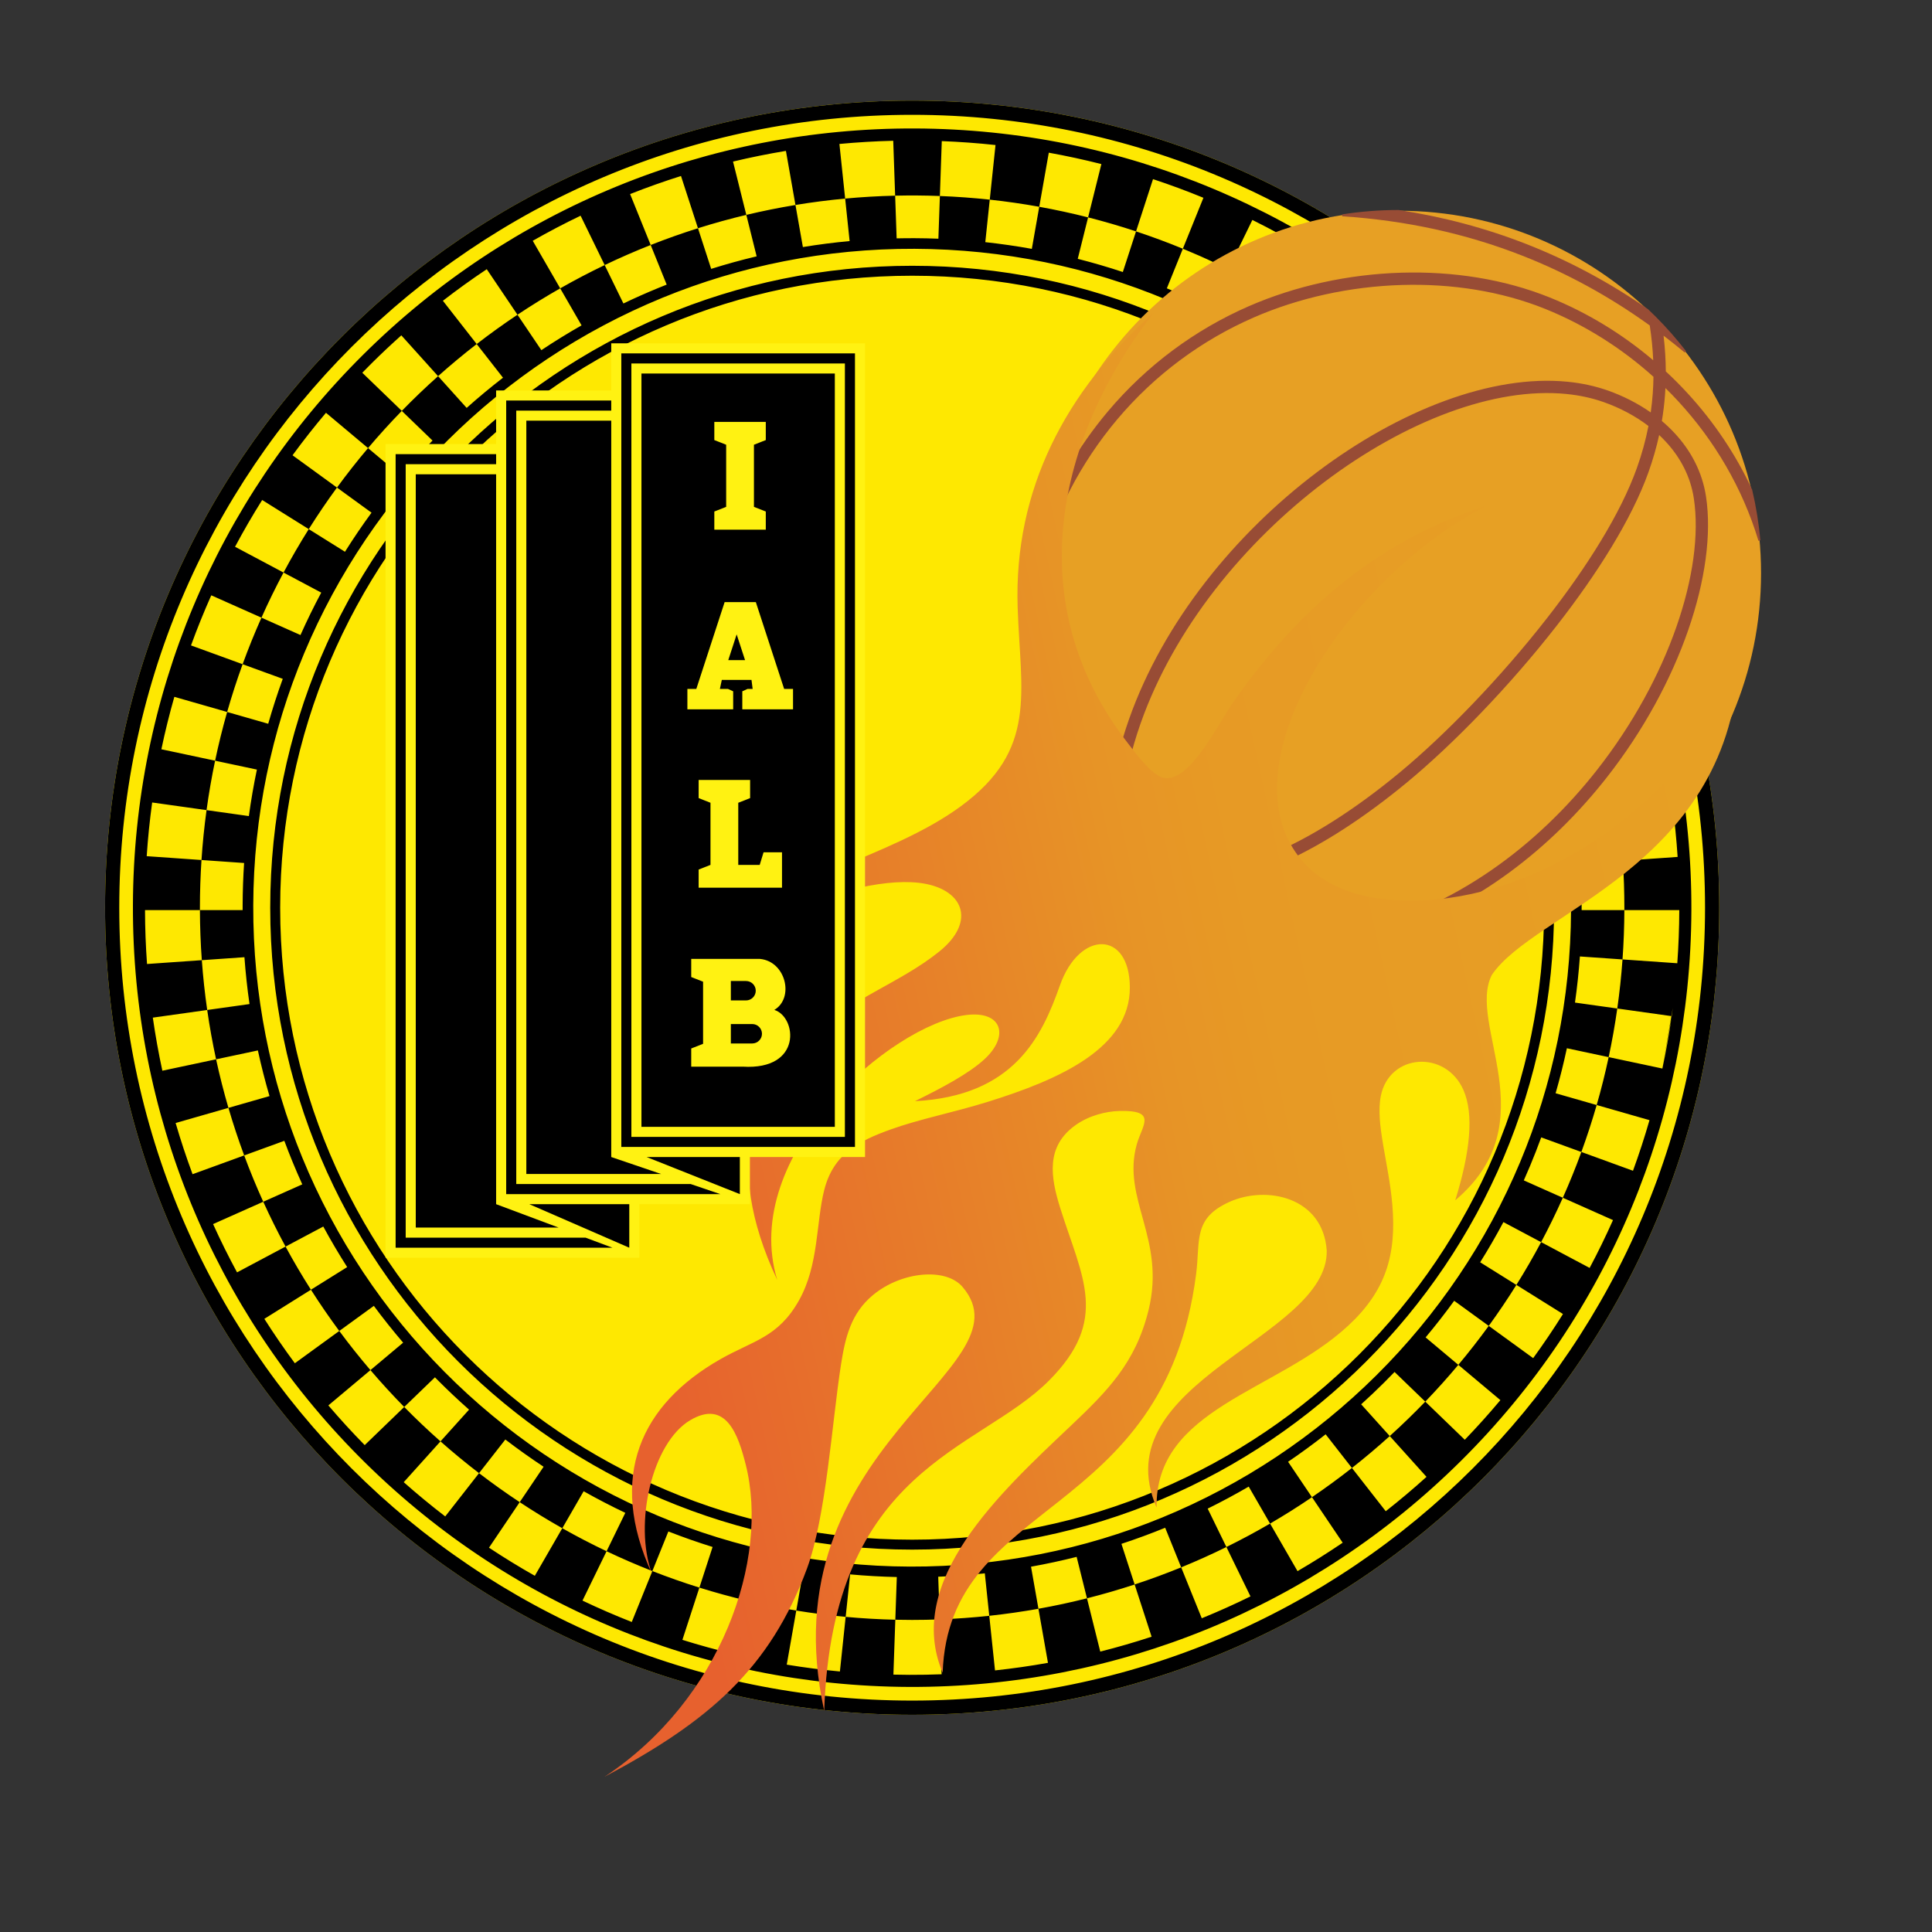
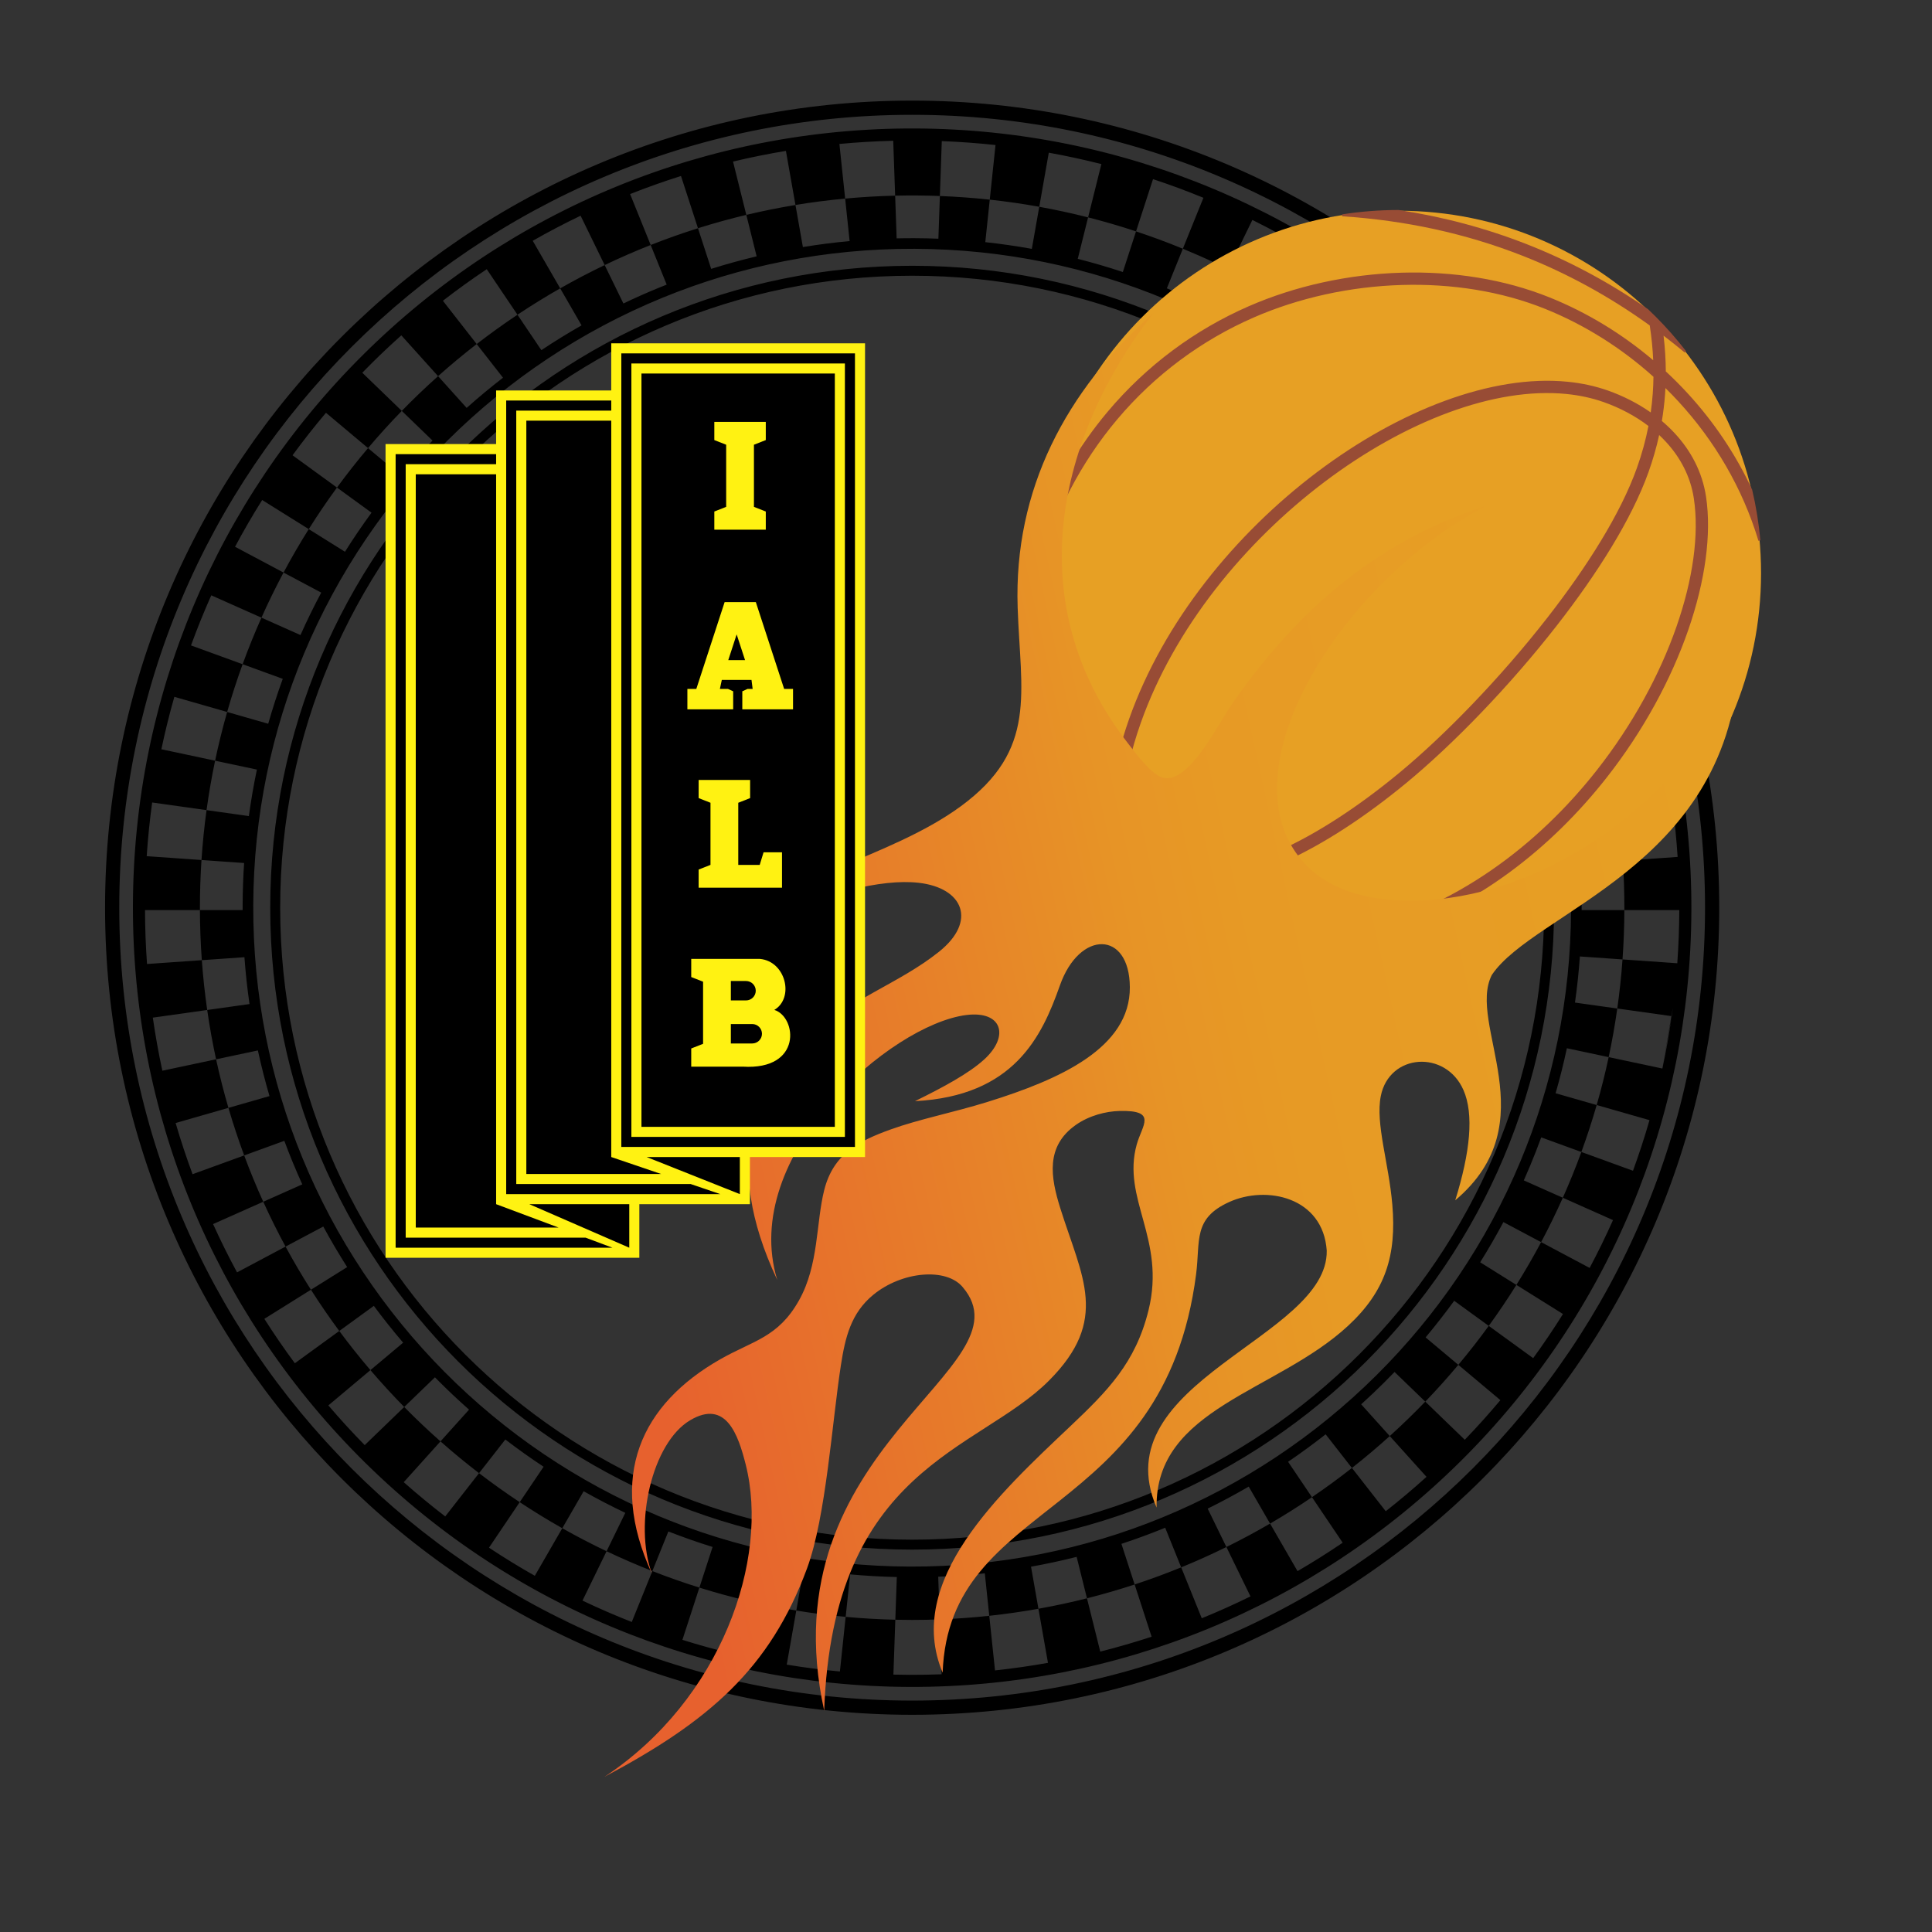
<svg xmlns="http://www.w3.org/2000/svg" xml:space="preserve" width="210mm" height="210mm" version="1.1" style="shape-rendering:geometricPrecision; text-rendering:geometricPrecision; image-rendering:optimizeQuality; fill-rule:evenodd; clip-rule:evenodd" viewBox="0 0 21000 21000">
  <rect x="0" y="0" width="21000" height="21000" fill="#333333" stroke="none" />
  <defs>
    <style type="text/css"> .fil6 {fill:#FFF212} .fil1 {fill:black} .fil7 {fill:black} .fil3 {fill:#A05039} .fil2 {fill:#E7A024} .fil8 {fill:#EAC388} .fil0 {fill:#FEE801} .fil4 {fill:#984C35;fill-rule:nonzero} .fil5 {fill:url(#id4)} </style>
    <mask id="id0">
      <radialGradient id="id1" gradientUnits="userSpaceOnUse" cx="10564.05" cy="1899.25" r="1614.41" fx="10564.05" fy="1899.25">
        <stop offset="0" style="stop-opacity:1; stop-color:white" />
        <stop offset="0.51" style="stop-opacity:0.502; stop-color:white" />
        <stop offset="1" style="stop-opacity:0; stop-color:white" />
      </radialGradient>
      <rect style="fill:url(#id1)" x="11262.27" y="2290.55" width="7879.62" height="7879.59" />
    </mask>
    <mask id="id2">
      <linearGradient id="id3" gradientUnits="userSpaceOnUse" x1="14754.42" y1="6405.47" x2="12537.53" y2="10968.08">
        <stop offset="0" style="stop-opacity:1; stop-color:white" />
        <stop offset="0.439" style="stop-opacity:0.502; stop-color:white" />
        <stop offset="1" style="stop-opacity:0; stop-color:white" />
      </linearGradient>
      <rect style="fill:url(#id3)" x="9891.8" y="5670.42" width="7954.08" height="9269.53" />
    </mask>
    <linearGradient id="id4" gradientUnits="userSpaceOnUse" x1="18848.1" y1="10009.74" x2="6622.96" y2="12700.28">
      <stop offset="0" style="stop-opacity:1; stop-color:#E7A024" />
      <stop offset="0.408" style="stop-opacity:1; stop-color:#E79A25" />
      <stop offset="0.51" style="stop-opacity:1; stop-color:#E79426" />
      <stop offset="1" style="stop-opacity:1; stop-color:#E7612E" />
    </linearGradient>
  </defs>
  <g id="Capa_x0020_1">
-     <path class="fil0" d="M9914.67 1093.52c2422.5,0 4615.71,981.93 6203.28,2569.5 1587.56,1587.57 2569.5,3780.77 2569.5,6203.27 0,2422.5 -981.94,4615.7 -2569.5,6203.27 -1587.57,1587.57 -3780.78,2569.5 -6203.28,2569.5 -2422.5,0 -4615.71,-981.93 -6203.28,-2569.5 -1587.57,-1587.57 -2569.5,-3780.77 -2569.5,-6203.27 0,-2422.5 981.93,-4615.7 2569.5,-6203.27 1587.57,-1587.57 3780.78,-2569.5 6203.28,-2569.5z" />
    <g>
      <path class="fil1" d="M9945.75 1396.4c2253.83,8.19 4392.28,903.49 5979.89,2502.7 1587.7,1599.3 2467.11,3744.39 2458.92,5998.27 -8.18,2253.83 -903.48,4392.27 -2502.7,5979.89 -1599.3,1587.69 -3744.39,2467.1 -5998.27,2458.92 -2253.84,-8.19 -4392.28,-903.49 -5979.89,-2502.7 -1587.7,-1599.3 -2467.11,-3744.39 -2458.93,-5998.27 8.19,-2253.83 903.49,-4392.27 2502.7,-5979.89 1599.3,-1587.69 3744.4,-2467.1 5998.28,-2458.92zm8123.8 10218.11l-583.92 -124.1c-37.56,175.85 -81.07,349.46 -130.32,520.67l573.99 164.59c-53.54,186.14 -113.47,369.47 -179.35,550l-561.03 -204.21c-61.55,168.71 -128.88,334.62 -201.63,497.6l545.4 242.86c-78.84,176.64 -163.59,350.03 -254.08,519.93l-527.19 -280.34c-84.35,158.33 -174.05,313.39 -268.87,464.89l506.27 316.37c-102.48,163.85 -210.56,323.81 -323.85,479.74l-482.89 -350.82c-105.41,145.07 -215.69,286.29 -330.68,423.53l457.23 383.65c-124.06,148.09 -253.15,291.81 -387.02,430.84l-429.39 -414.64c-124.33,129.09 -253.11,253.94 -386.06,374.19l399.41 443.58c-143.24,129.53 -291.07,254.12 -443.1,373.58l-367.45 -470.33c-140.92,110.76 -285.77,216.74 -434.35,317.73l333.75 494.79c-159.74,108.52 -323.37,211.66 -490.77,309.1l-298.46 -516.94c-154.88,90.18 -313.17,175.14 -474.62,254.68l261.74 536.65c-173.22,85.28 -349.9,164.6 -529.6,237.92l-223.65 -553.54c-165.87,67.72 -334.62,129.88 -506,186.18l184.47 567.77c-183.34,60.19 -369.43,114.25 -558.1,161.83l-144.46 -579.32c-173.57,43.82 -349.5,81.73 -527.54,113.6l103.62 587.9c-189.77,33.93 -381.68,61.42 -575.65,82.26l-62.43 -593.69c-177.81,19.18 -357.47,32.26 -538.7,39.18l20.84 596.53c-116.45,4.42 -233.46,6.57 -351.04,6.13 -57.87,-0.22 -115.52,-1.14 -173.13,-2.54l20.83 -596.53c-181.53,-4.25 -361.54,-14.66 -539.79,-31.17l-62.43 593.73c-194.67,-18.17 -387.37,-43.12 -577.88,-74.46l103.66 -587.91c-179.09,-29.28 -356.12,-64.74 -530.87,-106.11l-144.41 579.33c-190.08,-45.14 -377.66,-96.84 -562.43,-154.71l184.47 -567.9c-173.09,-54.1 -343.6,-114.12 -511.22,-179.83l-223.69 553.54c-181.76,-71.39 -360.32,-148.96 -535.59,-232.49l261.69 -536.6c-163.68,-77.88 -324.21,-161.31 -481.36,-250.09l-298.51 517.08c-169.93,-96.22 -336.02,-198.09 -498.16,-305.51l333.83 -494.93c-151.12,-99.98 -298.55,-205.13 -442.05,-315.18l-367.5 470.36c-154.7,-118.85 -305.11,-243.04 -451.02,-372.22l399.41 -443.53c-135.7,-120.04 -267.2,-244.8 -394.2,-373.98l-429.31 414.6c-136.66,-139.16 -268.47,-283.19 -395.2,-431.63l457.24 -383.6c-117.72,-137.77 -230.62,-279.64 -338.57,-425.5l-482.93 350.86c-115.96,-156.81 -226.54,-317.77 -331.47,-482.76l506.31 -316.41c-97.27,-152.73 -189.33,-309.14 -275.92,-468.92l-527.1 280.25c-92.8,-171.43 -179.74,-346.49 -260.6,-524.87l545.36 -242.83c-74.77,-164.81 -143.98,-332.69 -207.32,-503.42l-560.99 204.17c-67.67,-182.59 -129.13,-368.19 -184.16,-556.56l573.94 -164.55c-50.73,-173.53 -95.52,-349.55 -134.17,-527.85l-583.97 124.1c-41.15,-190.03 -75.73,-382.42 -103.7,-577l591.14 -83.13c-25.65,-178.61 -45.26,-359.18 -58.52,-541.51l-595.62 41.68 0.14 1.62c-14.14,-194.1 -21.45,-390.04 -22.02,-587.52l596.83 0c-0.04,-8.71 -0.04,-17.42 -0.04,-26.13 0,-174.18 5.73,-347.05 17.07,-518.35l-595.52 -41.67c13.04,-196.51 33.01,-391.05 59.4,-583.62l591.1 83.04c24.83,-181.18 55.91,-360.31 93.03,-537.3l-584.01 -124.15c40.4,-192.52 87.55,-382.55 141,-569.96l573.9 164.56c50.12,-175.67 106.28,-348.81 168.23,-519.14l-560.99 -204.21c67.2,-184.69 140.7,-366.32 220.28,-544.61l545.4 242.82c74.38,-166.61 154.49,-330.11 240.02,-490.29l-527.14 -280.29c92.5,-173.18 190.9,-342.68 294.96,-508.24l506.31 316.41c97,-154.31 199.35,-304.98 306.69,-451.72l-482.93 -350.86c115.78,-158.29 237.04,-312.25 363.42,-461.83l457.24 383.65c117.58,-139.04 239.93,-273.91 366.88,-404.27l-429.3 -414.6c33.7,-34.67 67.63,-69.08 101.91,-103.14 104.71,-103.96 212.26,-205.09 322.36,-303.36l399.37 443.53c135.7,-121.17 275.74,-237.57 419.8,-349.02l-367.45 -470.37c154.7,-119.81 313.74,-234.29 476.85,-343.16l333.79 494.89c151.16,-100.82 306.03,-196.47 464.46,-286.65l-298.51 -517.07c169.72,-96.79 343.25,-187.71 520.19,-272.6l261.73 536.56c163.55,-78.4 330.34,-151.24 500.01,-218.26l-223.61 -553.5c181.37,-71.75 365.88,-137.33 553.2,-196.47l184.51 567.82c172.61,-54.37 347.84,-102.88 525.44,-145.21l-144.46 -579.37c189.24,-45.26 381.02,-84 575.04,-116.13l103.66 587.95c178.04,-29.38 358.17,-52.62 540.15,-69.61l-62.43 -593.68c193.14,-18.17 388.21,-29.81 584.98,-34.59l20.84 596.62c162.1,-3.67 324.15,-2.62 486.17,3.64l20.84 -596.58c196.46,7.49 391.17,21.71 583.88,42.55l-62.43 593.69c181.28,19.65 360.67,45.57 537.96,77.48l103.66 -587.91c192.96,34.72 383.52,76.09 571.62,123.8l-144.41 579.24c176.2,44.78 349.98,95.61 521.15,152.21l184.51 -567.86c185.65,61.33 368.37,129.05 547.94,202.81l-223.65 553.59c120.39,49.51 239.24,101.95 356.47,157.29 75.64,-44.74 152.86,-86.99 231.66,-126.65l167.53 -343.42c827.05,409.87 1576.23,952.87 2219.6,1600.92 1116.5,1124.69 1914.4,2566.04 2247.62,4176.46l-583.92 124.11c36.02,174.44 66.18,351.03 90.26,529.59l591.28 -83.13c25.7,189.95 44.83,381.99 57.48,575.74l-595.44 41.67c10.99,168.63 16.55,338.78 16.55,510.21 0,8.71 0,17.42 -0.05,26.13l597.02 0 0 4.47c-0.7,192.7 -8.1,383.91 -21.67,573.28l-595.4 -41.63c-12.91,179.62 -31.91,357.52 -56.86,533.5l591.19 83.13c4.07,-28.81 8.05,-57.7 11.86,-86.59l0.35 -2.5 -113.16 658.43zm-7853.44 -9484.03l-16.2 464.06c-86.02,-3.32 -172.34,-5.21 -259.11,-5.51 -65.09,-0.22 -129.97,0.43 -194.67,1.88l-16.19 -464.07c-182.77,4.29 -363.96,14.93 -543.39,31.65l48.5 461.79c-171.12,15.85 -340.53,37.61 -508.06,65.1l-80.59 -457.28c-180.27,29.68 -358.39,65.62 -534.24,107.55l112.33 450.63c-167.05,39.75 -331.91,85.19 -494.27,136.23l-143.5 -441.65c-174.09,54.8 -345.56,115.61 -514.1,182.15l173.96 430.62c-30.24,11.95 -60.45,24.03 -90.52,36.38 -128.53,52.66 -255.17,108.91 -379.89,168.62l-203.56 -417.36c-164.46,78.8 -325.69,163.24 -483.41,253.11l232.19 402.17c-149.02,84.75 -294.75,174.62 -436.97,269.4l-259.68 -384.92c-151.6,101.07 -299.38,207.36 -443.19,318.64l285.86 365.88c-135.57,104.8 -267.34,214.23 -395.03,328.14l-310.63 -345c-135.84,121.22 -267.39,247.16 -394.34,377.57l333.97 322.45c-119.47,122.61 -234.64,249.43 -345.26,380.23l-355.59 -298.41c-117.49,138.9 -230.13,282 -337.73,429.04l375.55 272.9c-101.03,137.98 -197.29,279.68 -288.57,424.84l-393.67 -246.02c-96.75,153.83 -188.19,311.29 -274.13,472.12l409.92 217.96c-80.5,150.63 -155.88,304.46 -225.84,461.18l-424.1 -188.85c-73.98,165.69 -142.27,334.45 -204.69,506l436.31 158.78c-58.27,160.21 -111.02,323.1 -158.12,488.36l-446.42 -128c-49.64,174.09 -93.33,350.68 -130.89,529.55l454.26 96.57c-34.89,166.44 -64.09,334.97 -87.42,505.39l-459.87 -64.66c-24.51,178.87 -42.9,359.71 -54.98,542.25l463.19 32.4c-10.02,152.03 -15.36,305.33 -15.93,459.82l0 52.26 -464.29 0c0.62,182.99 7.58,364.48 20.67,544.22l463.14 -32.35c12.52,171.47 31,341.23 55.2,509.24l-459.82 64.62c26.01,180.79 58.27,359.53 96.53,536.03l454.22 -96.57c36.42,167.66 78.62,333.18 126.33,496.37l-446.38 128.05c51.13,174.97 108.3,347.36 171.21,516.94l436.4 -158.81c28.01,75.51 57.3,150.45 87.77,224.74 34.28,83.65 70.08,166.52 107.38,248.6l-424.23 188.89c75.21,165.69 156.06,328.23 242.34,487.45l410.01 -218.05c81.51,150.24 168.18,297.28 259.72,440.91l-393.81 246.06c97.58,153.21 200.32,302.71 308.09,448.31l375.64 -272.9c101.56,137.1 207.85,270.44 318.56,399.93l-355.63 298.47c117.75,137.8 240.28,271.45 367.27,400.63l333.97 -322.49 22.41 22.71c112.5,113.34 228.73,223 348.46,328.76l-310.64 345c135.53,119.85 275.35,235.07 419.11,345.39l285.81 -365.84c134.96,103.4 273.69,202.2 415.87,296.14l-259.63 384.88c150.67,99.68 305.03,194.19 462.84,283.36l232.14 -402.08c147.79,83.35 298.81,161.75 452.77,234.86l-203.55 417.31c162.84,77.44 328.75,149.36 497.59,215.55l173.93 -430.53c157.63,61.63 317.94,117.89 480.78,168.67l-143.49 441.69c171.64,53.67 345.87,101.47 522.37,143.28l112.37 -450.63c164.29,38.74 330.73,71.97 499.13,99.37l-80.63 457.37c176.94,28.94 355.9,51.88 536.65,68.64l48.54 -461.87c167.58,15.36 336.77,25.12 507.45,28.97l-16.2 464.07c60.81,1.4 121.74,2.1 182.9,2.1 100.33,0 200.23,-1.92 299.6,-5.69l-16.2 -464.02c170.38,-6.52 339.22,-18.87 506.4,-36.9l48.5 461.74c180.1,-19.39 358.31,-44.96 534.46,-76.47l-80.63 -457.29c167.31,-29.98 332.69,-65.66 495.84,-106.9l112.33 450.59c175.15,-44.22 347.93,-94.38 518.09,-150.28l-143.54 -441.7c161.05,-52.97 319.69,-111.37 475.57,-175.06l173.97 430.58c166.83,-68.12 330.72,-141.88 491.51,-221.03l-203.55 -417.35c151.72,-74.77 300.47,-154.71 445.98,-239.5l232.19 402.17c155.36,-90.49 307.26,-186.22 455.48,-286.95l-259.63 -384.96c139.6,-94.91 275.74,-194.5 408.17,-298.6l285.81 365.83c141.09,-110.88 278.19,-226.58 411.14,-346.83l-310.68 -345c83.92,-75.9 166.04,-153.69 246.33,-233.41 39.26,-38.96 78.05,-78.4 116.44,-118.28l333.97 322.5c124.23,-129.1 244.05,-262.44 359.18,-399.85l-355.59 -298.38c107.99,-128.91 211.65,-261.69 310.67,-398l375.6 272.85c105.1,-144.72 205.39,-293.21 300.47,-445.29l-393.67 -246.01c89.08,-142.36 173.39,-288.05 252.67,-436.84l409.87 217.96c84.01,-157.64 162.72,-318.56 235.87,-482.45l-424.1 -188.85c23.16,-51.88 45.7,-104.01 67.68,-156.5 42.9,-102.48 83.48,-206.18 121.74,-311.03l436.31 158.78c61.15,-167.49 116.7,-337.69 166.39,-510.38l-446.38 -127.96c46.27,-160.87 87.16,-324.03 122.44,-489.28l454.26 96.57c37.16,-174.01 68.46,-350.21 93.68,-528.37l-459.82 -64.61c23.42,-165.39 41.32,-332.52 53.49,-501.28l463.19 32.39c12.7,-177.11 19.44,-355.89 20.05,-536.12l-464.28 0c0.61,-169.36 -4.6,-337.46 -15.37,-503.99l369.38 -25.82c30.16,-22.59 59.97,-45.62 89.44,-69.04 -11.6,-158.64 -27.98,-315.93 -48.99,-471.77l-459.77 64.62c-83.57,-621.05 -245.54,-1217.45 -475.67,-1778.74 -365.53,-891.75 -903.27,-1695.21 -1571.72,-2368.53 -441.39,-444.62 -939.87,-832.61 -1483.61,-1152.04l232.1 -402.08c-155.49,-91.27 -314.44,-177.29 -476.63,-257.75l-203.51 417.31c-139.38,-69.21 -281.26,-134.12 -425.5,-194.49l-38.83 -16.11 173.92 -430.49c-166.74,-68.55 -336.46,-131.5 -508.8,-188.54l-143.5 441.65c-160.87,-53.32 -324.29,-101.12 -489.98,-143.28l112.33 -450.58c-174.67,-44.39 -351.7,-82.82 -530.87,-115.13l-80.63 457.37c-166.7,-30.08 -335.37,-54.5 -505.83,-73.02l48.5 -461.83c-179,-19.4 -359.83,-32.7 -542.29,-39.66zm-301.44 -1036.96c2422.5,0 4615.71,981.93 6203.28,2569.5 1587.56,1587.57 2569.5,3780.77 2569.5,6203.27 0,2422.5 -981.94,4615.7 -2569.5,6203.27 -1587.57,1587.57 -3780.78,2569.5 -6203.28,2569.5 -2422.5,0 -4615.71,-981.93 -6203.28,-2569.5 -1587.57,-1587.57 -2569.5,-3780.77 -2569.5,-6203.27 0,-2422.5 981.93,-4615.7 2569.5,-6203.27 1587.57,-1587.57 3780.78,-2569.5 6203.28,-2569.5zm6094.1 2678.67c-1559.55,-1559.55 -3714.19,-2524.23 -6094.1,-2524.23 -2379.91,0 -4534.55,964.68 -6094.1,2524.23 -1559.55,1559.56 -2524.24,3714.19 -2524.24,6094.1 0,2379.91 964.69,4534.54 2524.24,6094.09 1559.55,1559.56 3714.19,2524.24 6094.1,2524.24 2379.91,0 4534.55,-964.68 6094.1,-2524.24 1559.55,-1559.55 2524.24,-3714.18 2524.24,-6094.09 0,-2379.91 -964.69,-4534.54 -2524.24,-6094.1zm-8808.85 -535.37c-877.62,359.75 -1668.34,888.95 -2330.97,1546.77 -662.63,657.77 -1197.48,1444.51 -1563.67,2319.58 -352.61,842.73 -548.99,1767.22 -552.49,2736.99 -3.5,970.06 186,1895.92 532.4,2740.88 359.75,877.61 888.95,1668.33 1546.77,2330.96 657.77,662.63 1444.51,1197.48 2319.59,1563.67 842.72,352.61 1767.22,548.99 2736.98,552.49 970.07,3.5 1895.93,-186 2740.89,-532.4 877.61,-359.75 1668.33,-888.95 2330.97,-1546.77 662.63,-657.77 1197.48,-1444.51 1563.66,-2319.58 352.62,-842.73 548.99,-1767.22 552.5,-2736.99 3.5,-970.06 -186.01,-1895.92 -532.4,-2740.88 -359.75,-877.61 -888.96,-1668.33 -1546.77,-2330.96 -657.78,-662.63 -1444.51,-1197.49 -2319.59,-1563.67 -842.73,-352.61 -1767.22,-548.99 -2736.99,-552.49 -970.07,-3.5 -1895.92,186 -2740.88,532.4zm-5316.03 8882.03l0.26 0.83c8.19,29.07 16.46,57.96 24.91,86.9l-25.17 -87.73zm16185.66 -504.34c40.01,-187.53 73.77,-377.34 100.95,-569.34l-100.95 569.34zm-3221.1 -6682c-1262.66,-1262.62 -3007.04,-2043.62 -4933.78,-2043.62 -1926.74,0 -3671.12,781 -4933.78,2043.62 -1262.63,1262.67 -2043.63,3007.04 -2043.63,4933.78 0,1926.74 781,3671.11 2043.63,4933.78 1262.66,1262.62 3007.04,2043.62 4933.78,2043.62 1926.74,0 3671.12,-781 4933.78,-2043.62 1262.62,-1262.67 2043.62,-3007.04 2043.62,-4933.78 0,-1926.74 -781,-3671.11 -2043.62,-4933.78zm-4933.78 -1935.49c1896.93,0 3614.25,768.87 4857.35,2011.92 1243.05,1243.1 2011.93,2960.42 2011.93,4857.35 0,1896.93 -768.88,3614.25 -2011.93,4857.35 -1243.1,1243.05 -2960.42,2011.92 -4857.35,2011.92 -1896.93,0 -3614.25,-768.87 -4857.35,-2011.92 -1243.06,-1243.1 -2011.93,-2960.42 -2011.93,-4857.35 0,-1896.93 768.87,-3614.25 2011.93,-4857.35 1243.1,-1243.05 2960.42,-2011.92 4857.35,-2011.92z" />
    </g>
    <g id="_2390223497264">
      <path class="fil2" d="M15202.08 10170.14c-2175.88,0 -3939.81,-1763.9 -3939.81,-3939.78 0,-2175.91 1763.93,-3939.81 3939.81,-3939.81 2175.91,0 3939.81,1763.9 3939.81,3939.81 0,2175.88 -1763.9,3939.78 -3939.81,3939.78z" />
-       <path class="fil3" style="mask:url(#id0)" d="M15202.08 10170.14c-2175.88,0 -3939.81,-1763.9 -3939.81,-3939.78 0,-2175.91 1763.93,-3939.81 3939.81,-3939.81 2175.91,0 3939.81,1763.9 3939.81,3939.81 0,2175.88 -1763.9,3939.78 -3939.81,3939.78z" />
    </g>
    <path class="fil4" d="M12072.2 8636.47c37.53,-278.61 106.07,-553.42 200.7,-821.44 373.41,-1057.34 1154.73,-2013.76 2045.47,-2685.17 893.83,-673.7 1900.82,-1062.03 2721.1,-980.41 152.97,15.24 299.43,46.65 437.3,95.34 164.55,58.09 323.25,138.06 465.95,238.14 9.56,-67.2 16.93,-135.29 21.93,-204.36 4.38,-60.18 7.02,-121.16 7.82,-183 -350.09,-315.24 -750.76,-566.2 -1176.27,-737.85 -480.24,-193.68 -1019.95,-276.11 -1558.94,-260.2 -560.97,16.53 -1121.1,139.66 -1612.64,354.56 -559.01,244.39 -1069.72,617.58 -1483.17,1109.17 -387.17,460.35 -689.51,1025.3 -867.01,1686.4l-19.93 -5.32 -0.09 -11.97c0,-147.57 8.18,-293.27 23.95,-436.64 185.64,-502.89 446.06,-943.81 761.04,-1318.34 427.25,-507.99 954.63,-893.47 1531.86,-1145.81 506.83,-221.55 1084.15,-348.53 1662.33,-365.55 556.59,-16.4 1114.66,68.98 1612.28,269.67 403.13,162.63 784.54,393.88 1123.78,681.88 -5.32,-122.51 -17.7,-248.5 -37.62,-378.34 -441.51,-317.88 -903.61,-569.28 -1385.05,-758.17 -621.38,-243.9 -1275.28,-383.79 -1958.58,-428.2l1.34 -21.04c199.53,-31.05 403.88,-47.22 612.04,-47.27 480.33,72.96 945.33,195.87 1393.89,371.94 456.3,179.03 895.66,413.23 1317.15,705.73 27.34,25.87 54.37,52.05 80.95,78.63 118.44,118.45 229.38,244.44 332.09,377.13l-13.36 16.04c-76.08,-63.27 -152.84,-124.38 -230.27,-183.45 15.69,133.14 23.64,262.44 24.31,388.38 82.03,76 161.24,155.44 237.28,238.18 282.45,307.29 521.75,659.84 701.44,1048.09 42.04,178.76 71.98,362.16 88.78,549.31l-20.38 6.08c-173.44,-575.45 -478.27,-1088.79 -868.22,-1512.96 -46.46,-50.58 -94.18,-99.81 -142.97,-147.8 -1.2,23.5 -2.63,46.87 -4.33,70.1 -7.1,97.94 -18.68,193.86 -34.4,288.08 48.92,41.24 95.3,85.2 138.54,131.76 176.08,189.48 301.13,421.76 341.61,691.07 122.06,812.73 -276.47,2030.33 -1081.07,3054.26 -596.76,759.47 -1417.71,1414.67 -2415.85,1722.05 -114.51,-4.42 -227.77,-13.76 -339.55,-27.74l-4.25 -18.77c1107.47,-249.48 2013.04,-941.89 2654.48,-1758.2 782.31,-995.59 1170.91,-2171.82 1053.86,-2951.67 -36.1,-241.04 -148.6,-449.41 -307.07,-619.95 -22.47,-24.17 -45.84,-47.62 -70.1,-70.28 -30.16,138.15 -69.34,272.76 -116.47,404.74 -182.16,510.04 -555.62,1101.39 -995.56,1665.63 -519.96,666.85 -1134.18,1297.26 -1634.66,1710.12 -449.33,370.65 -903.25,667.31 -1318.58,854.24 -307.51,138.41 -595.46,217.4 -847.08,222.94 -66.62,-41.37 -131.85,-84.71 -195.74,-129.83l2.91 -17.12c269.27,46.65 609.35,-28.9 984.96,-197.96 405.05,-182.33 848.7,-472.42 1288.73,-835.38 493.69,-407.24 1100.23,-1029.91 1614.29,-1689.22 431.45,-553.38 797.19,-1131.86 974.56,-1628.46 53.21,-148.91 95.74,-301.12 126.17,-457.9 -145.25,-110.71 -311.68,-198.01 -485.61,-259.4 -128.13,-45.25 -264.09,-74.43 -405.85,-88.55 -786.28,-78.27 -1759,299.66 -2627.45,954.23 -871.57,656.98 -1635.6,1591.37 -1999.9,2622.89 -105.98,300.1 -178.09,608.15 -209.1,919.46l-3.03 -0.31c-39.32,-46.46 -77.56,-93.91 -114.74,-142.21z" />
    <path class="fil5" d="M13389.76 7654.57c855.16,-1233.42 1787.67,-1838.45 2755.85,-2153.63 -1483.99,782.36 -2687.04,2633.54 -2123.34,3664.85 293.61,537.26 908.57,649.06 1472.31,619.3 1316.51,-69.61 2819.59,-1061.91 3405.62,-2528.4 -154.88,2166.9 -2218.82,2650.44 -2684.37,3339.87 -275.13,538.52 610.14,1599.56 -397.97,2450.25 163.02,-524.65 204.74,-935.75 88.91,-1199.19 -193.01,-438.72 -805.73,-398.53 -898.1,66.01 -59.49,298.99 86.41,724.53 125.29,1180.59 47.1,552.67 -75.21,941.04 -480.88,1316.64 -776.14,718.71 -2098.65,895.69 -2081.45,1975.77 -590.27,-1372.06 1867.21,-1843.04 1849.4,-2793.59 -40.15,-581.25 -653.97,-712.49 -1061.26,-527.19 -395.69,179.96 -311.73,420.03 -358.65,784.29 -347.98,2700.25 -2686.78,2420.18 -2754.89,4331.25 -420.03,-997.74 625.68,-1956.86 1383.92,-2675.18 406.81,-385.4 712.54,-691.39 853.84,-1264.85 190.95,-774.26 -294.69,-1209.26 -127.69,-1803.08 58.75,-209.24 227.46,-372.4 -186.79,-362.55 -148.57,3.51 -329.94,49.38 -474.75,150.99 -332.47,233.23 -275.39,569.82 -170.02,905.45 237.22,755.09 538.05,1212.28 -123.58,1875.18 -769.66,771.32 -2351.5,938.46 -2442.46,3587.63 -630.59,-2880.22 2263.72,-3713.27 1506.05,-4603.97 -178.51,-215.38 -660.44,-173.31 -972.47,82.64 -244.1,200.15 -305.29,465.78 -351.7,763.1 -95.56,611.77 -161.75,1652.53 -368.85,2212.2 -402.74,1088.31 -1064.71,1659.98 -2200.87,2263.95 1271.12,-839.97 1795.16,-2364.1 1534.52,-3394.85 -79.72,-315.27 -211.13,-714.24 -604.77,-480 -412.14,245.19 -613.73,1121.75 -414.73,1666.5 -485.07,-1055.78 -118.76,-1840.94 746.38,-2331.89 356.77,-202.46 625.77,-235.03 852.14,-637.63 217.08,-385.93 184.6,-844.83 274.47,-1199.59 98.41,-388.85 367.8,-530.95 720.55,-658.29 314.53,-113.65 681.02,-183.69 1056.35,-300.44 786.12,-244.53 1549.53,-586.59 1545.15,-1246.99 -3.94,-616.45 -547.15,-622.53 -760.3,-18.52 -196.64,557.18 -497.38,1201.47 -1575.35,1257.94 305.2,-150.06 585.5,-300.69 752.94,-453.82 278.28,-254.43 194.14,-531.74 -196.07,-482.45 -820.58,103.7 -2466.1,1524.18 -2054,2879.12 -618.24,-1313.88 -221.94,-2109.85 338.17,-2629.91 476.71,-442.7 983.33,-587.91 1420.3,-937.1 415.39,-332.13 264.58,-694.9 -222.43,-749.62 -404.66,-45.48 -1021.28,110.58 -1840.24,459.08 342.72,-527.19 1523.61,-720.02 2301.29,-1291.91 836.42,-615.13 647.18,-1227.69 616.14,-2159.93 -42.77,-1284.47 524.44,-2353.03 1479.31,-3205.48 -1042.73,1346.72 -1474.71,3150.45 -277.05,4686.49 79.63,102.13 263.18,354.59 392.8,373.45 278.98,40.8 578.19,-578.8 733.33,-802.49z" />
    <polygon class="fil6" points="6643.97,3731.7 9402.54,3731.7 9402.54,12576.4 8151.17,12576.4 8151.17,13088.88 6949.35,13088.88 6949.35,13671.44 4190.78,13671.44 4190.78,4826.75 5392.6,4826.75 5392.6,4244.18 6643.97,4244.18 " />
    <path class="fil7" d="M6972.29 4060.02l2101.93 0 0 8188.06 -2101.93 0 0 -8188.06zm-109.44 -109.44l2320.81 0 0 8406.94 -2320.81 0 0 -8406.94zm-109.44 -109.44l2539.69 0 0 8625.82 -2539.69 0 0 -8625.82zm1010.91 744.8l559.45 0 0 197.43 0 0.04 -0.13 0 -128.66 50.65c0,225.05 0,450.15 0,675.2l128.66 50.64 0.13 0 0 0.05 0 197.43 -559.45 0 0 -197.43 0 -0.05 0.13 0 128.66 -50.64c0,-225.05 0,-450.15 0,-675.2l-128.66 -50.65 -0.13 0 0 -0.04 0 -197.43zm111.98 1958.87l-307.75 943.5 -97.05 0 0 221.94 497.69 0 0 -196.11 -56.6 -25.83 -87.77 0 20.97 -98.19 322.58 0 12.61 98.19 -55.86 0 -56.6 25.83 0 196.11 551.35 0 0 -221.94 -96.57 0 -307.74 -943.5 -339.26 0zm39.53 630.59l91.27 -279.81 91.27 279.81 -182.54 0zm-321.97 1302.24l559.45 0 0 197.43 0 0.04 -0.13 0 -128.66 50.65c0,225.05 0,450.14 0,675.19l1.45 0.57 231.48 0 42.11 -137.54 200.45 0 0 385.1c-302.05,0 -604.1,0 -906.15,0l0 -197.43 0 -0.05 0.13 0 128.66 -50.65c0,-225.05 0,-450.14 0,-675.19l-128.66 -50.65 -0.13 0 0 -0.04 0 -197.43zm478.9 3116.3c652.26,40.45 587.56,-542.07 343.77,-616.62 219.14,-130.32 125.42,-527.94 -156.45,-554.42 -248.73,-0.53 -497.64,-0.4 -746.77,-0.4l0 197.48 128.79 50.64c0,225.05 0,450.15 0,675.2l-128.79 50.65 0 197.47 559.45 0zm-128.79 -930.8l165.21 0c58.05,0 105.5,47.54 105.5,105.54 0,57.96 -47.54,105.5 -105.5,105.5l-165.21 0c0,-72.62 0,-143.89 0,-211.04zm0 467.78l232.76 0c58.05,0 105.5,47.54 105.5,105.55 0,57.96 -47.54,105.5 -105.5,105.5l-232.76 0c0,-66.32 0,-137.68 0,-211.05zm-915.43 1445.48l462.97 184.16 275.09 109.44 275.13 109.44 0 -403.04 -109.44 0 -109.44 0 -794.31 0zm-2618.88 -7530.77l982.94 0 0 -109.44 -1092.38 0 0 8625.81 2356.66 0 -292.42 -109.43 -1954.8 0 0 -8406.94zm982.94 109.44l-873.5 0 0 8188.06 1552.9 0 -679.4 -254.25 0 -7933.81zm1447.31 8406.93l0 -473.12 -109.44 0 -109.44 0 -867.68 0 583.88 254.25 251.36 109.44 251.32 109.43zm-1119 -8989.5l0 8188.06 1464.69 0 -541.63 -184.16 0 -8003.9 -923.06 0zm-109.43 -109.44l1032.49 0 0 -109.44 -1141.93 0 0 8625.82 2327.29 0 -321.89 -109.44 -1895.96 0 0 -8406.94z" />
-     <path class="fil8" style="mask:url(#id2)" d="M16080.21 12081.56c53.98,-406.37 -14.71,-823.47 -238.23,-1196.3 -71.88,-115.31 -60.67,-224.18 16.24,-327.88 96.62,-130.28 350.47,-297.2 490.2,-379.1 449.45,-263.49 1007.94,-472.34 1487.46,-1121.18 -1111.42,900.02 -2246.18,1255.09 -3245.84,829.06 -413.41,-176.15 -761.43,-414.73 -878.05,-871.61 -182.24,-714.03 260.6,-1698.19 1042.43,-2609.08 -1010.69,805.26 -1297.03,1596.5 -1584.37,1996.35 -222.6,309.76 -493.18,351.34 -805.21,143.89 -578.98,-384.96 -1012.05,-1606.96 -1023.3,-2865.29 -134.48,831.69 -58.79,1356.08 5.86,1770.15 86.81,555.61 143.37,884.89 -278.1,1317.78 -309.19,317.64 -732.06,458.03 -1167.5,578.76 1300.92,-168.62 1166.36,364.7 695.46,1062.65 1488.55,-986.26 2589.64,-200.62 1821.99,1136.99 237.35,-109.83 474.75,-215.33 712.06,-245.71 662.45,-84.84 1043.65,416.04 1236.26,975.06 528.64,1166.97 407.95,2080.78 -586.76,2653.85 544.96,-237.53 861.02,-516.51 1013.32,-952.3 161.83,-463.4 95.29,-721.99 16.41,-1178.44 -99.24,-574.16 -141.53,-886.93 -35.54,-1196.95 99.5,-291.07 217.78,-363.82 540.41,-350.69 407.29,16.55 648.75,362.9 764.8,829.99z" />
  </g>
</svg>